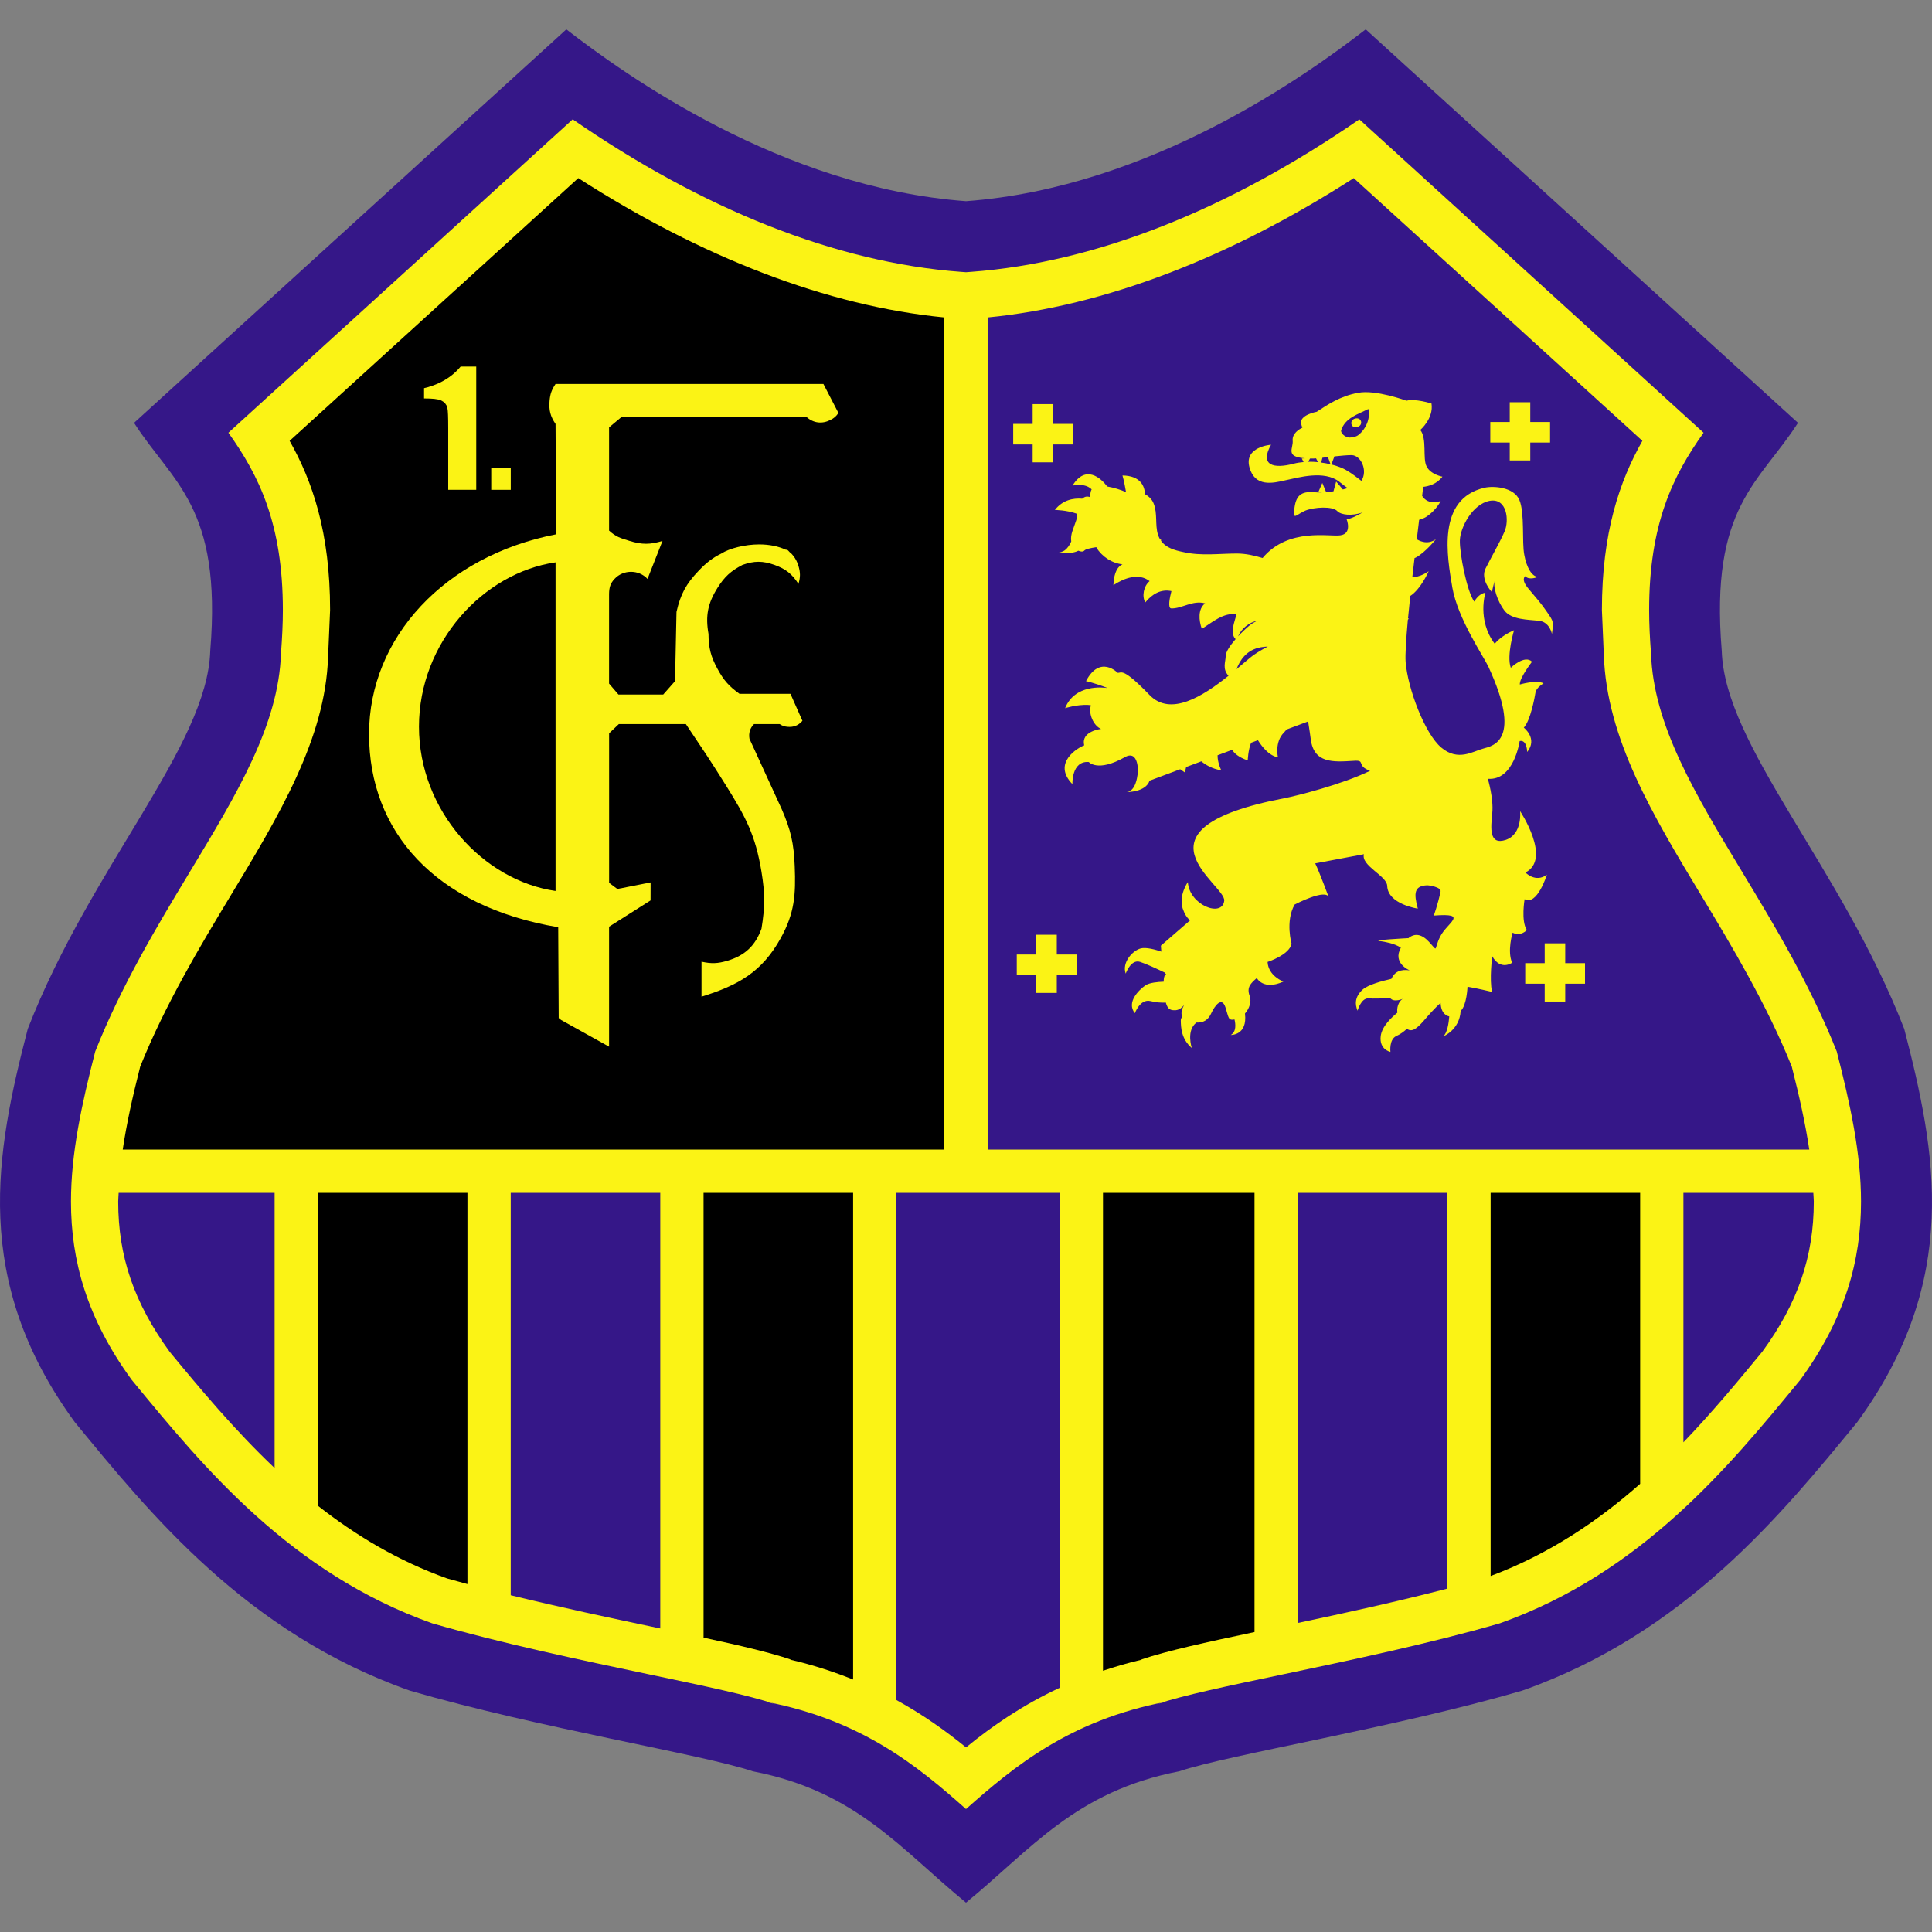
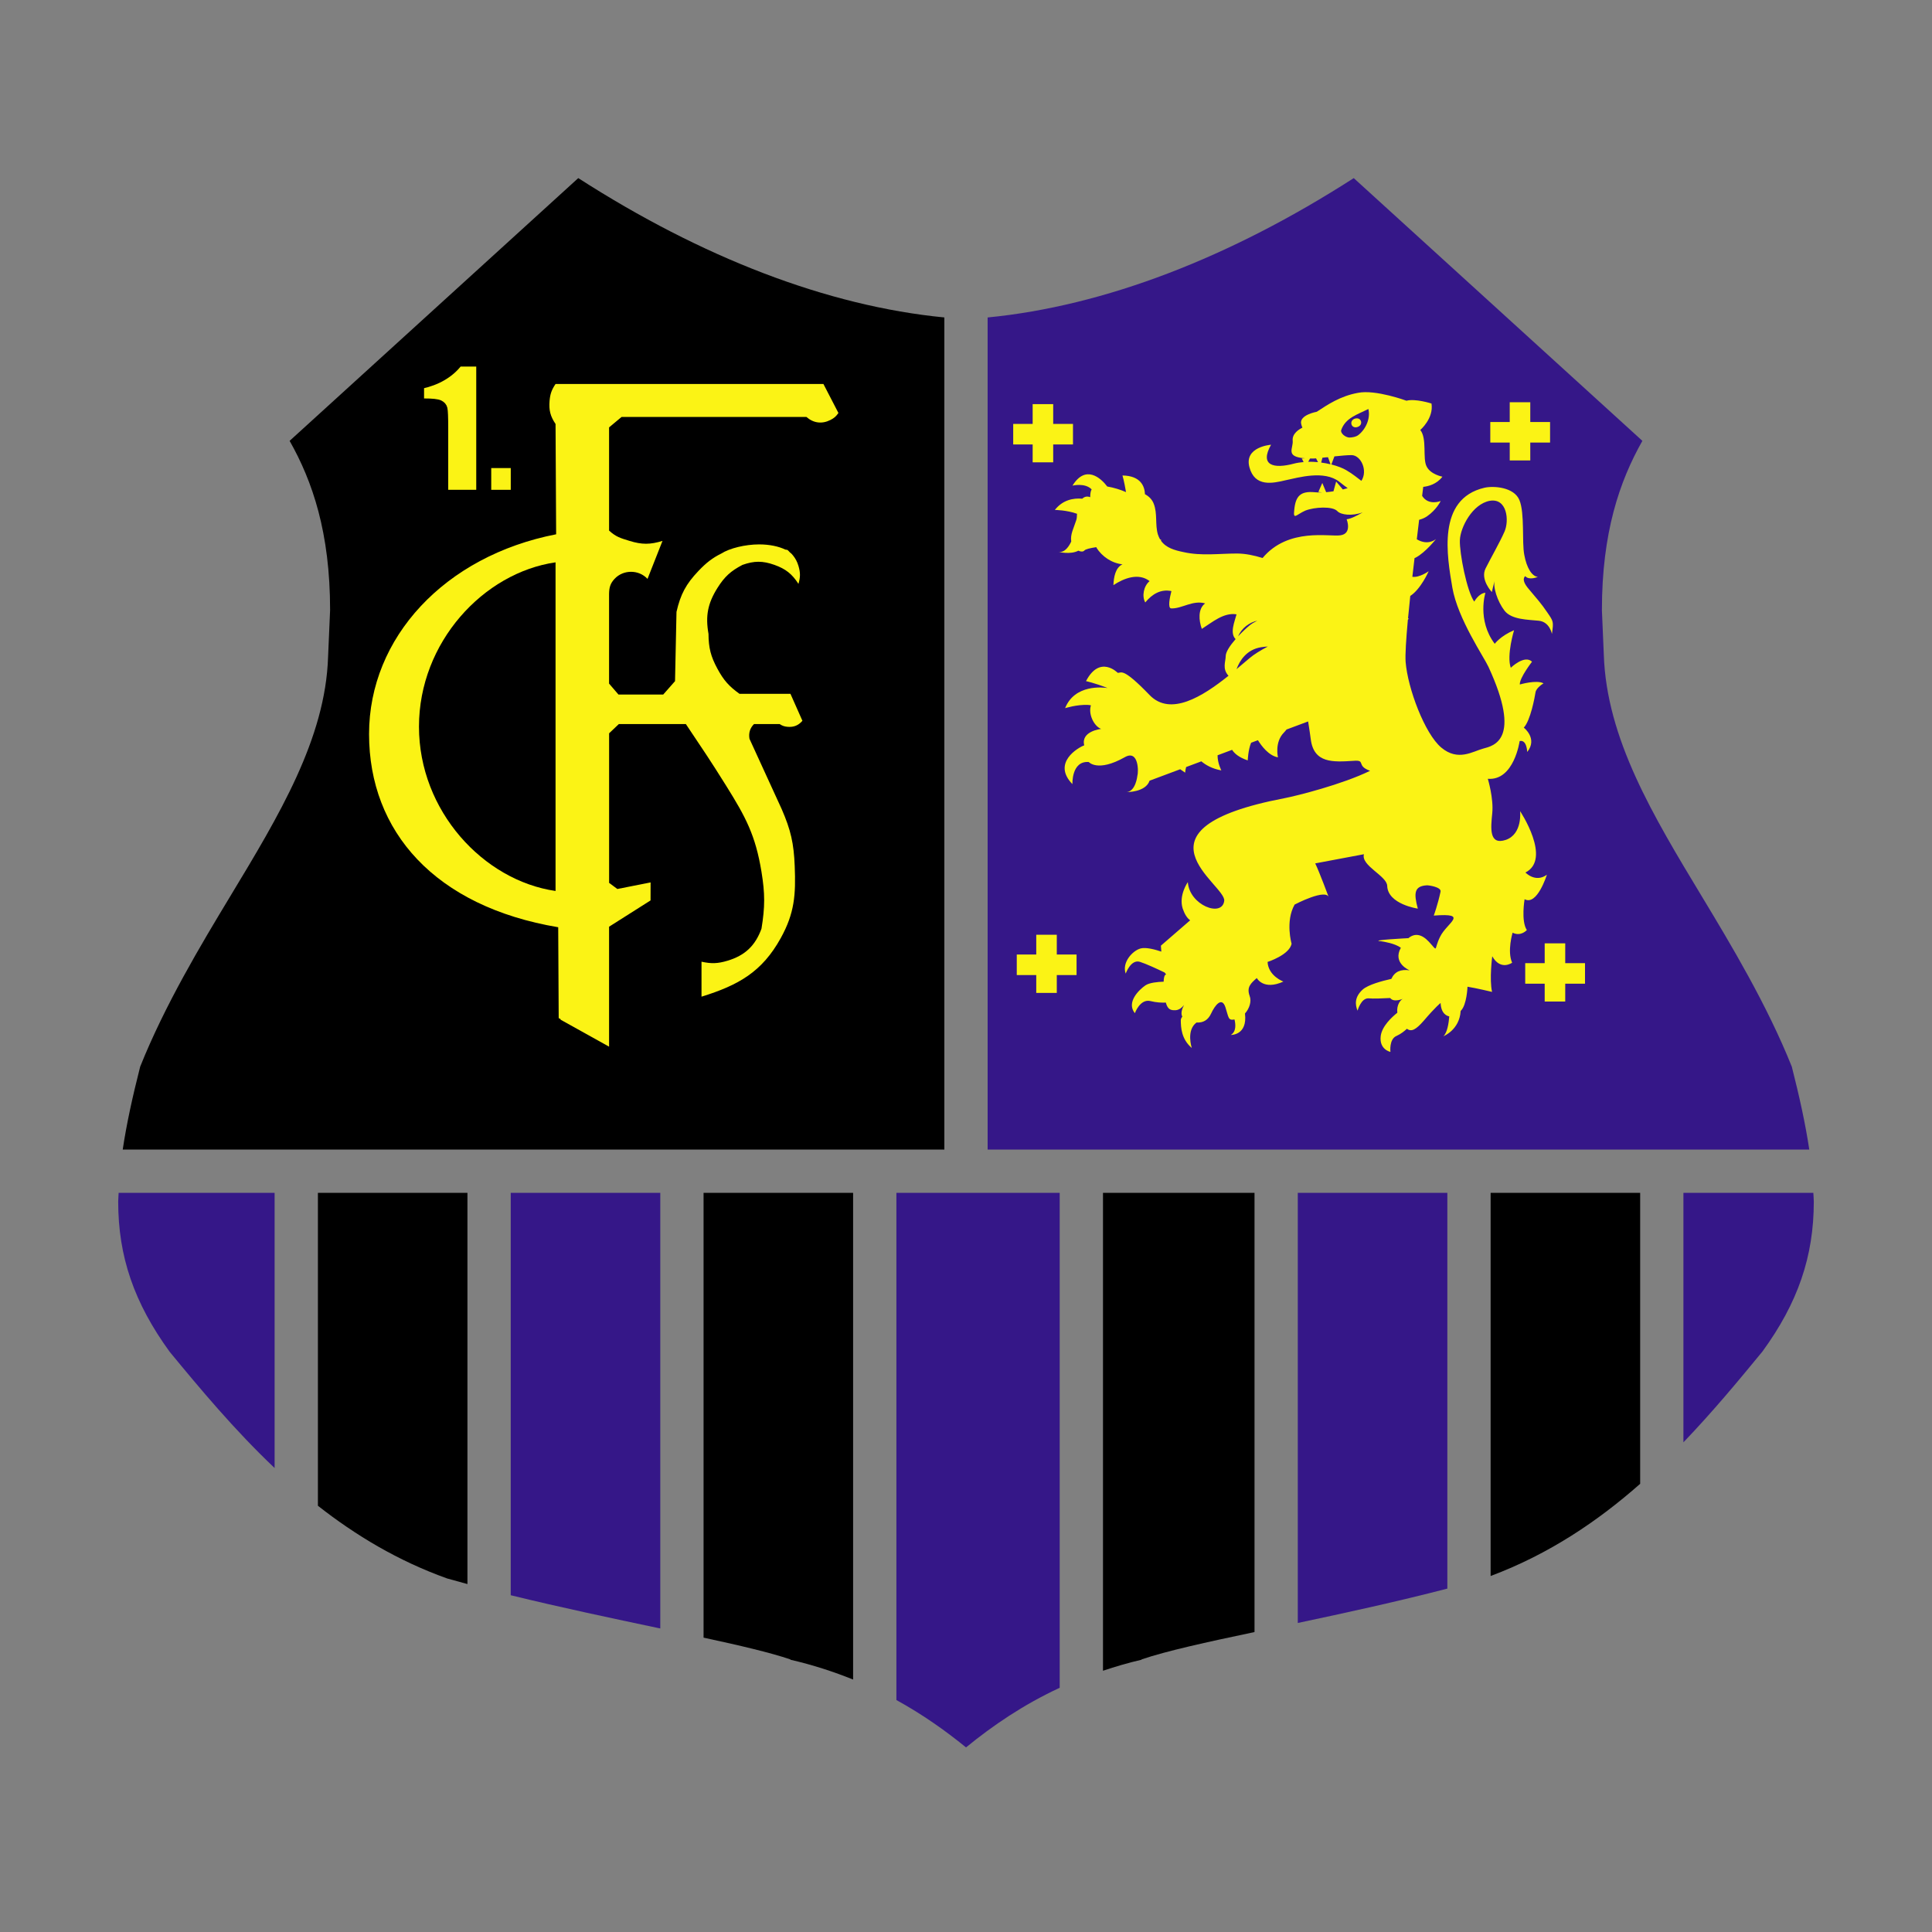
<svg xmlns="http://www.w3.org/2000/svg" version="1.1" id="HQFL" x="0px" y="0px" width="400px" height="400px" viewBox="0 0 400 400" enable-background="new 0 0 400 400" xml:space="preserve">
  <rect x="0" y="0" width="400" height="400" fill="#808080" stroke="none" />
  <g>
-     <path fill="#351788" d="M372.254,87.546c-7.916,12.388-18.258,17.265-15.782,47.178c0.601,19.739,24.691,44.65,37.781,78.297   c6.607,25.492,11.773,51.982-9.739,81.426c-15.469,18.811-35.52,43.662-69.392,55.59c-26.453,7.703-60.58,13.188-70.964,16.689   c-21.544,4.164-30.685,16.193-44.157,27.195c-13.468-11.002-22.61-23.031-44.156-27.195c-10.383-3.502-44.514-8.986-70.965-16.689   c-33.879-11.928-53.92-36.779-69.392-55.59c-21.514-29.443-16.348-55.934-9.743-81.426c13.099-33.647,37.19-58.561,37.786-78.297   c2.472-29.914-7.862-34.79-15.777-47.178L117.25,6.079c12.01,9.267,44.449,32.74,82.752,35.574   c38.307-2.834,70.745-26.308,82.759-35.574L372.254,87.546z" />
-     <path fill="#FBF315" d="M201.081,56.282L200,56.362l-1.084-0.08c-26.05-1.933-53.586-13.098-80.348-31.576   C106.25,35.92,61.021,77.093,47.288,89.594c6.342,8.881,11.276,18.861,11.276,36.725c0,2.766-0.144,5.768-0.388,8.936   c-0.48,14.792-9.035,28.974-18.95,45.391c-6.668,11.038-14.17,23.556-19.515,37.062c-2.796,10.896-5.018,21.074-5.018,31.068   c0,12.158,3.248,24.084,12.534,36.861c0.172,0.213,0.347,0.422,0.347,0.422c14.523,17.664,32.604,39.623,61.907,50.031   c14.202,4.113,31.054,7.658,44.636,10.514c11.751,2.465,21.033,4.41,26.41,6.227l-1.9-0.498   c19.883,3.838,31.411,13.367,41.373,22.211c9.968-8.836,21.497-18.373,41.376-22.211l-1.899,0.498   c5.375-1.816,14.657-3.762,26.407-6.227c13.58-2.855,30.435-6.398,44.634-10.514c29.313-10.408,47.394-32.377,61.926-50.059   c0,0,0.161-0.197,0.325-0.393c9.289-12.768,12.537-24.703,12.537-36.857c0-10-2.227-20.176-5.024-31.08   c-5.346-13.508-12.84-26.024-19.516-37.067c-9.911-16.411-18.46-30.592-18.942-45.377c-0.244-3.163-0.388-6.162-0.388-8.927   c0-17.872,4.938-27.853,11.271-36.735c-13.726-12.501-58.949-53.673-71.271-64.888C254.675,43.183,227.134,54.349,201.081,56.282z" />
    <path d="M89.189,238.008h106.33v-98.996V65.725c-24.238-2.359-50.229-12.414-75.795-28.852   c-8.277,7.537-37.418,34.063-37.418,34.063S67.49,84.426,59.964,91.274c4.731,8.361,8.38,18.974,8.38,35.043l-0.419,9.686   c-0.539,16.927-10.151,32.844-20.331,49.69c-6.003,9.946-13.426,22.307-18.571,35.149c-1.594,6.262-2.824,11.871-3.614,17.164   h63.78V238.008z" />
    <path fill="#351788" d="M56.856,246.967H24.563c-0.016,0.602-0.093,1.223-0.093,1.809c0,11.367,3.289,20.963,10.666,31.111   c6.306,7.652,13.382,16.146,21.72,24.053V246.967z" />
    <path fill="#351788" d="M268.693,246.967v89.053c9.792-2.068,20.746-4.463,30.965-7.117v-81.936H268.693L268.693,246.967z" />
    <path fill="#351788" d="M204.479,139.012v98.996h170.113c-0.793-5.287-2.022-10.902-3.617-17.164   c-5.157-12.865-12.576-25.219-18.572-35.158c-10.173-16.843-19.782-32.758-20.35-50.106c0-0.139-0.395-9.251-0.395-9.251   c0-16.075,3.649-26.688,8.38-35.055c-9.346-8.503-51.351-46.744-59.758-54.398c-25.564,16.435-51.554,26.488-75.802,28.851V139.012   L204.479,139.012z" />
    <path d="M308.618,246.967v79.328c12.133-4.547,22.246-11.395,30.96-19.09v-60.238H308.618L308.618,246.967z" />
    <path fill="#351788" d="M136.703,246.967h-30.962v83.309c10.378,2.539,21.154,4.814,30.388,6.762   c0.197,0.039,0.381,0.074,0.574,0.115V246.967z" />
    <path d="M259.733,337.9v-90.936h-31.371v98.945c2.543-0.85,5.176-1.633,8.007-2.287l-0.017-0.063   C241.58,341.797,249.623,340.029,259.733,337.9z" />
    <path d="M96.779,246.967h-7.59H65.818v64.783c7.746,6.082,16.531,11.391,26.744,15.049c1.376,0.393,2.794,0.783,4.217,1.164   V246.967L96.779,246.967z" />
    <path fill="#351788" d="M348.535,246.967v51.65c6.063-6.316,11.438-12.813,16.356-18.797c7.34-10.072,10.636-19.67,10.636-31.041   c0-0.592-0.075-1.213-0.096-1.813H348.535z" />
    <path fill="#351788" d="M219.398,246.967h-33.809v103.994v1.012c5.373,2.961,10.103,6.297,14.412,9.809   c5.591-4.561,11.864-8.842,19.396-12.342L219.398,246.967L219.398,246.967z" />
    <path d="M176.628,347.732V246.967h-30.964v92.088c7.601,1.637,13.736,3.08,17.986,4.508l-0.017,0.063   C168.376,344.719,172.653,346.133,176.628,347.732z" />
    <path fill="none" stroke="#FBF315" stroke-width="4.253" stroke-miterlimit="3.864" d="M209.774,89.893h12.376 M215.927,83.67   v12.05 M308.55,89.501h12.375 M314.701,83.28v12.048 M315.781,201.537h12.379 M321.938,195.309v12.046 M210.511,199.75h12.379    M216.671,193.53v12.042" />
    <path fill="#FBF315" stroke="#000000" stroke-width="1.418" stroke-miterlimit="3.864" d="M99.31,75.181v26.939h-7.22V88.628   c0-2.244-0.055-3.593-0.162-4.046c-0.107-0.452-0.403-0.796-0.889-1.03c-0.483-0.23-1.562-0.349-3.235-0.349h-0.716v-3.391   c3.486-0.75,6.134-2.295,7.943-4.632H99.31L99.31,75.181z" />
    <path fill="#FBF315" stroke="#000000" stroke-width="1.418" stroke-miterlimit="3.864" d="M106.456,96.199v5.922h-5.461v-5.922   H106.456z" />
    <path fill="#FBF315" d="M126.11,182.577v-30.756l2.017-1.913h13.871c3.465,5.172,4.991,7.405,8.354,12.786   c4.054,6.493,6.063,10.239,7.304,17.793c0.74,4.539,0.74,7.25,0,11.795c-1.298,3.542-3.427,5.543-7.037,6.627   c-2.013,0.604-3.328,0.648-5.378,0.2v7.243c7.715-2.396,12.545-5.16,16.402-12.122c2.867-5.178,3.135-8.983,2.896-14.905   c-0.185-4.712-0.812-7.466-2.69-11.791l-6.676-14.571c-0.214-1.225,0.127-2.246,0.942-3.056h5.289   c0.47,0.309,0.958,0.52,1.628,0.57c1.3,0.113,2.238-0.262,3.102-1.241l-2.479-5.589h-10.552c-2.184-1.565-3.273-2.804-4.557-5.171   c-1.389-2.563-1.84-4.325-1.859-7.24c-0.66-3.726-0.151-6.32,1.859-9.518c1.463-2.323,2.742-3.494,5.178-4.763   c2.429-0.862,4.188-0.862,6.621,0c2.324,0.833,3.627,1.858,4.965,3.932c0.416-1.392,0.416-2.332,0-3.726   c-0.262-0.877-0.623-1.521-1.084-2.105c-0.178-0.253-0.412-0.495-0.717-0.721c-0.17-0.157-0.271-0.323-0.478-0.48l-0.438-0.068   c-1.355-0.658-3.273-1.074-5.418-1.074c-2.869,0-6.123,0.793-7.841,1.896c-1.805,0.889-3.102,1.891-4.717,3.59   c-2.588,2.719-3.719,4.826-4.556,8.488l-0.303,14.337l-2.443,2.772h-9.27l-1.943-2.262v-18.575c0.02-1.306,0.244-2.148,1.128-3.103   c1.813-1.958,5.022-1.958,6.831,0l3.103-7.87c-2.54,0.789-4.282,0.789-6.827,0c-1.867-0.574-2.787-0.815-4.234-2.131V88.485   l2.584-2.156h38.277c1.473,1.286,3.229,1.506,4.971,0.62c0.764-0.385,1.169-0.741,1.652-1.446L170.48,79.5h-55.459   c-0.817,1.207-1.118,2.068-1.241,3.52c-0.159,1.913,0.167,3.169,1.241,4.763l0.121,22.835   c-23.092,4.496-38.733,21.405-38.733,41.354c0,20.204,13.652,35.718,39.162,40.004l0.101,18.814l0.398,0.217   c-0.003,0.039-0.012,0.066-0.016,0.104l10.049,5.59v-24.835l8.588-5.442l0.008-3.729l-6.881,1.362l-1.715-1.272" />
    <path fill="#FBF315" d="M311.511,126.458c1.473,1.857,4.832,1.823,7.057,2.057c2.298,0.219,2.742,2.739,2.742,2.739   c0.351-2.549,0.351-2.549-0.95-4.444c-1.315-1.946-2.193-2.871-3.876-4.894c-1.729-2.009-0.693-2.624-0.693-2.624   c0.821,0.935,2.605,0.141,2.605,0.141c-1.223-0.092-2.323-1.871-2.807-4.549c-0.528-2.665,0.123-8.612-1.012-11.352   c-1.107-2.69-5.355-2.985-7.249-2.547c-9.905,2.308-7.716,14.246-6.63,20.702c1.13,6.439,6.525,14.317,7.461,16.354   c7.005,15.157,1.083,16.366-1.055,16.939c-2.139,0.563-5.219,2.722-8.689-0.194c-3.428-2.849-6.96-12.261-7.396-17.739   c-0.108-1.499,0.103-4.747,0.465-8.743c0.076-0.087,0.144-0.164,0.219-0.256c0,0-0.073,0-0.188-0.002   c0.134-1.473,0.289-3.041,0.466-4.664c2.198-1.417,3.812-5.12,3.812-5.12s-1.916,1.382-3.38,1.155   c0.146-1.293,0.298-2.594,0.453-3.878c0.082-0.033,0.147-0.052,0.231-0.088c2.082-1.105,4.223-3.868,4.223-3.868   s-1.6,1.493-3.988,0.068c0.16-1.401,0.333-2.76,0.484-4.036c0.525-0.131,1.077-0.345,1.615-0.704   c2.017-1.396,2.845-3.184,2.845-3.184s-2.531,1.037-3.839-1.066c0.085-0.694,0.167-1.315,0.229-1.861   c1.031-0.111,2.777-0.531,3.971-2.109c0,0-2.442-0.443-3.266-2.107c-0.885-1.645,0.135-5.754-1.316-7.562   c0,0,2.81-2.396,2.322-5.477c0,0-3.334-1.073-5.185-0.581c0,0-6.408-2.367-10.041-1.629c-3.661,0.656-6.306,2.461-8.533,3.917   c0,0-3.646,0.652-3.227,2.501c0.098,0.399,0.182,0.637,0.261,0.787c-0.717,0.349-2.132,1.225-2.018,2.659   c0.184,1.639-1.65,3.375,2.552,3.683l-0.656,0.043l0.365,0.739c-0.679,0.06-1.36,0.155-2.021,0.33   c-4.135,1.103-7.15,0.414-4.717-3.915c0,0-5.615,0.398-4.479,4.645c1.111,4.167,4.801,3.343,7.505,2.702   c2.646-0.551,7.989-2.132,11.123,0.329c0.804,0.649,1.348,1.054,1.72,1.31c-0.321,0.099-0.66,0.188-1.003,0.271l-1.386-1.639   l-0.555,2.021c-0.515,0.079-1.021,0.138-1.513,0.183l-0.799-1.908l-0.812,1.859l0.783,0.098c-0.583,0.021-1.115,0.011-1.572-0.042   c-2.844-0.261-3.933,0.733-4.203,3.63c-0.279,2.265,0.438,0.977,2.3,0.171c1.881-0.738,5.637-0.953,6.618,0.116   c0.734,0.775,3.029,1.07,5.252,0.249c-1.176,0.69-2.454,1.335-3.328,1.433c0,0,1.199,2.97-1.277,3.316   c-2.199,0.37-10.798-1.681-16.125,4.703c-1.757-0.535-3.461-0.912-5.273-0.929c-3.709,0-7.392,0.542-11.102-0.293   c-1.807-0.375-3.636-0.863-4.688-2.397c0.144-0.074,0.098-0.159-0.168-0.249c-0.174-0.308-0.328-0.639-0.451-1.029   c-0.604-2.045-0.049-4.283-0.859-6.35c-0.34-0.883-1.002-1.53-1.811-1.961c-0.061-1.565-0.817-3.818-4.655-3.877   c0,0,0.364,1.228,0.731,3.443c-1.108-0.498-2.564-0.942-3.883-1.161c-1.354-1.79-4.482-4.57-7.199-0.182   c0,0,2.574-0.641,3.963,0.772c-0.246,0.444-0.285,1.009-0.295,1.623c-0.691-0.278-1.225-0.078-1.642,0.309   c-1.864-0.156-4.042,0.246-5.678,2.33c0,0,2.431,0.013,4.589,0.793c-0.011,0.536-0.033,1.059-0.203,1.458   c-0.438,1.407-1.24,2.838-0.99,4.275c-0.393,0.862-1.271,2.37-2.61,2.159c0,0,2.434,0.622,4.077-0.246   c0.496,0.226,0.996,0.257,1.264-0.051c0.25-0.273,1.204-0.498,2.507-0.688c-0.009,0.036-0.019,0.067-0.034,0.103   c1.193,1.878,3.211,3.228,5.404,3.455c-1.488,0.689-1.813,2.716-1.879,4.315c2.195-1.458,5.223-2.599,7.494-0.837   c-1.239,1.022-1.633,3.119-0.901,4.416c1.445-1.763,3.25-2.806,5.418-2.351c-0.329,1.263-0.821,3.587-0.028,3.587   c2.201,0.071,4.433-1.765,7.006-1.04c-1.523,1.139-1.314,3.533-0.685,5.278c2.19-1.384,4.517-3.438,7.188-3.012   c-0.41,1.549-1.434,3.896-0.194,5.13c-1.16,1.327-2.026,2.637-2.049,3.487c-0.009,1.234-0.761,2.624,0.578,4.104   c-5.355,4.285-12.005,8.474-16.343,3.985c-5.644-5.849-5.789-4.529-6.596-4.599c0,0-3.697-3.792-6.561,1.723   c0,0,1.667,0.339,4.4,1.401c0,0.006,0,0.013,0,0.021c-0.828-0.125-6.731-0.834-8.727,4.175c0,0,2.387-0.768,4.697-0.674   c0.234,0.008,0.438,0.045,0.648,0.087c-0.582,1.744,0.573,4.278,2.111,4.883c0,0-4.236,0.447-3.498,3.402   c-1.2,0.421-6.744,3.603-2.443,8.031c0,0-0.223-4.84,3.361-4.584c0.061,0.189,0.02,0,0.02,0s1.834,2.172,7.438-0.983   c2.917-1.688,2.89,3.07,2.621,3.856c0,0-0.331,3.188-2.2,3.353c0,0,3.912,0.067,4.734-2.358l6.336-2.368   c0.318,0.233,0.652,0.468,1.029,0.708c0,0,0.022-0.491,0.201-1.166l3.151-1.179c0.884,0.744,2.201,1.528,4.14,1.877   c0,0-0.794-1.499-0.783-3.132l3.008-1.127c0.488,0.766,1.414,1.565,3.238,2.188c0,0,0.078-2.16,0.699-3.657l1.411-0.525   c0.706,1.133,2.204,3.2,4.149,3.549c0,0-0.743-3.125,1.216-5.113c0.198-0.203,0.383-0.424,0.557-0.65l4.47-1.669   c0.246,1.519,0.434,2.813,0.549,3.696c0.647,4.996,4.611,4.724,8.861,4.457c2.654-0.218,0.434,1.009,3.416,2.063   c-5.722,2.808-15.132,5.174-17.754,5.68c-33.386,6.393-12.047,17.872-12.441,21.231c-0.418,3.535-7.228,0.91-7.533-3.868   c0,0-1.928,2.71-1.072,5.46c0.408,1.199,0.919,1.997,1.555,2.449l-6.063,5.253l0.092,1.23c-1.199-0.401-3.161-0.956-4.273-0.657   c-1.719,0.458-3.924,2.922-3.103,5.211c0,0,1.056-3.027,2.95-2.433c1.223,0.383,3.59,1.474,5.107,2.207   c0.098,0.133,0.201,0.275,0.33,0.424c0,0-0.481-0.176-0.531,1.475c-1.185,0.039-2.938,0.189-3.778,0.766   c-1.319,0.906-4.011,3.502-2.179,5.758c0,0,1.062-3.025,3.224-2.512c1.233,0.316,2.421,0.35,3.183,0.316   c0.396,1.439,1.008,1.639,2.088,1.572c0.711-0.07,1.285-0.572,1.685-1.059c-0.39,0.715-0.745,1.686-0.36,2.404   c-0.201,0.236-0.326,0.506-0.313,0.816c0.023,1.328,0.083,3.818,2.277,5.664c0,0-1.217-3.646,0.979-5.273   c1.388,0.084,2.382-0.51,2.998-1.814c0.828-1.797,2.245-3.584,2.983-1.35c0.692,2.102,0.522,2.793,1.883,2.535   c0.231,0.949,0.406,2.518-0.771,3.203c0,0,3.494,0.127,2.938-4.439c0.928-1.039,1.411-2.533,0.962-3.65   c-0.635-1.793,0.201-2.566,1.486-3.693c0,0,1.34,2.621,5.508,0.732c0,0-3.116-1.135-3.279-4.065c0,0,4.493-1.431,4.977-3.761   c0,0-1.349-4.611,0.625-8.116c0,0,6.627-3.484,7.104-1.422c0,0-1.973-5.328-2.84-7.104l10.086-1.898   c-0.663,2.387,4.777,4.472,4.82,6.572c0.149,3.8,6.338,4.693,6.338,4.693c-0.879-3.25-0.729-4.677,1.882-4.827   c0.38-0.021,3.026,0.363,2.823,1.314c-0.59,2.759-1.404,4.953-1.404,4.953c7.475-0.583,2.688,1.51,1.313,4.382   c-1.402,2.803-0.283,3.23-2.326,1.031c-1.486-1.594-2.938-1.852-4.295-0.695l0.012-0.044c0,0-8.383,0.432-5.629,0.637   c0.619,0.095,2.855,0.439,4.11,1.346c-1.797,3.217,1.823,4.678,1.823,4.678c-1.857-0.279-3.111,0.275-3.793,1.77   c-1.85,0.41-4.829,1.199-5.955,2.23c-1.688,1.553-1.557,3.084-1.041,4.354c0,0,0.707-2.615,2.262-2.557   c0.969,0.1,3.094,0.008,4.493-0.066c0.808,1.063,2.83,0.074,2.83,0.074c-0.706,0.193-1.552,1.42-1.346,2.969   c-1.177,0.945-3.179,2.809-3.438,4.809c-0.361,2.842,2.01,3.305,2.01,3.305s-0.323-2.656,1.277-3.316   c0.905-0.41,1.639-1.004,2.133-1.473c0.916,0.678,1.816,0.248,3.5-1.68c2.41-2.83,3.474-3.662,3.474-3.662   c0.104,2.342,1.432,2.717,1.794,2.775c-0.104,1.387-0.411,3.404-1.223,4.121c0,0,3.357-1.307,3.582-5.248   c0.01-0.012,0.019-0.012,0.021-0.021c1.262-1.191,1.397-4.992,1.397-4.992c1.836,0.297,5.086,1.074,5.086,1.074   c-0.596-2.584,0.037-7.375,0.037-7.375c1.738,3.067,4.116,1.333,4.116,1.333c-1.062-2.382,0.097-6.216,0.097-6.216   c1.735,0.863,2.947-0.55,2.947-0.55c-1.238-1.867-0.462-6.384-0.462-6.384c2.603,1.43,4.611-5.064,4.611-5.064   c-2.384,1.728-4.435-0.463-4.435-0.463c5.5-2.798-1.115-12.714-1.115-12.714s0.572,4.706-2.932,5.954   c-3.543,1.179-3.132-2.46-2.826-5.521c0.314-3.06-0.918-7.122-0.918-7.122c5.443,0.436,6.59-7.814,6.59-7.814   c1.5-0.355,1.565,2.262,1.565,2.262c2.243-2.775-0.708-5.041-0.708-5.041c1.387-1.451,2.273-6.324,2.422-7.271   c0.127-0.999,1.666-1.893,1.666-1.893c-1.402-0.798-4.908,0.236-4.908,0.236c-0.117-1.315,2.525-4.72,2.525-4.72   c-1.554-1.52-4.398,1.257-4.398,1.257c-0.91-2.575,0.68-7.777,0.68-7.777c-2.827,1.192-4.001,2.813-4.001,2.813   c-3.714-4.931-1.929-10.566-1.929-10.566c-1.402,0.112-2.312,1.83-2.312,1.83c-1.517-2.061-3.075-10.066-2.978-12.718   c0.096-2.654,2.597-7.477,6.185-8.15c3.61-0.625,4.056,4.097,3.062,6.367c-0.996,2.271-2.758,5.313-3.918,7.621   c-1.166,2.311,1.289,4.903,1.289,4.903l0.656-2.73C308.972,121.417,310.039,124.549,311.511,126.458z M270.86,95.603l0.354-0.651   l0.162-0.025c0.174,0.002,0.305,0.01,0.489,0.01c0.149-0.005,0.36-0.018,0.611-0.036l0.403,0.784   C272.227,95.618,271.55,95.588,270.86,95.603z M260.311,128.496c-0.649,0.333-1.193,0.656-1.576,0.969   c-0.812,0.678-1.646,1.473-2.405,2.284C257.111,129.991,258.619,128.902,260.311,128.496z M258.763,136.216   c-0.83,0.698-1.762,1.494-2.752,2.321c0.666-1.792,2.084-4.055,5.096-4.537c0.521-0.08,0.966-0.123,1.377-0.145   C260.929,134.68,259.628,135.489,258.763,136.216z M273.538,95.768l0.256-0.999c0.228-0.03,0.455-0.051,0.715-0.08l0.438-0.027   l0.53,1.466C274.876,95.978,274.222,95.86,273.538,95.768z M281.859,99.556c-0.696-0.504-1.776-1.437-3.14-2.217   c-0.638-0.386-1.738-0.833-3.071-1.176l0.626-1.671c1.352-0.144,2.684-0.267,3.545-0.267   C281.775,94.245,283.243,97.436,281.859,99.556z" />
    <path fill="#351788" d="M277.673,89.074c-0.151,0.592,0.779,1.441,1.676,1.519c0.649-0.021,1.354-0.132,1.855-0.502   c1.555-1.191,2.574-3.425,2.105-5.414C281.089,85.811,278.536,86.493,277.673,89.074L277.673,89.074z" />
    <path fill="#FBF315" d="M280.964,88.432c0.621-0.164,0.955-0.64,0.83-1.161c-0.125-0.515-0.621-0.773-1.24-0.605   c-0.545,0.142-0.875,0.622-0.754,1.141C279.916,88.322,280.419,88.582,280.964,88.432L280.964,88.432z" />
    <path d="M115.021,116.426c-14.915,2.151-28.276,16.546-28.276,34.019c0,17.474,13.361,31.871,28.276,34.02V116.426z" />
  </g>
</svg>